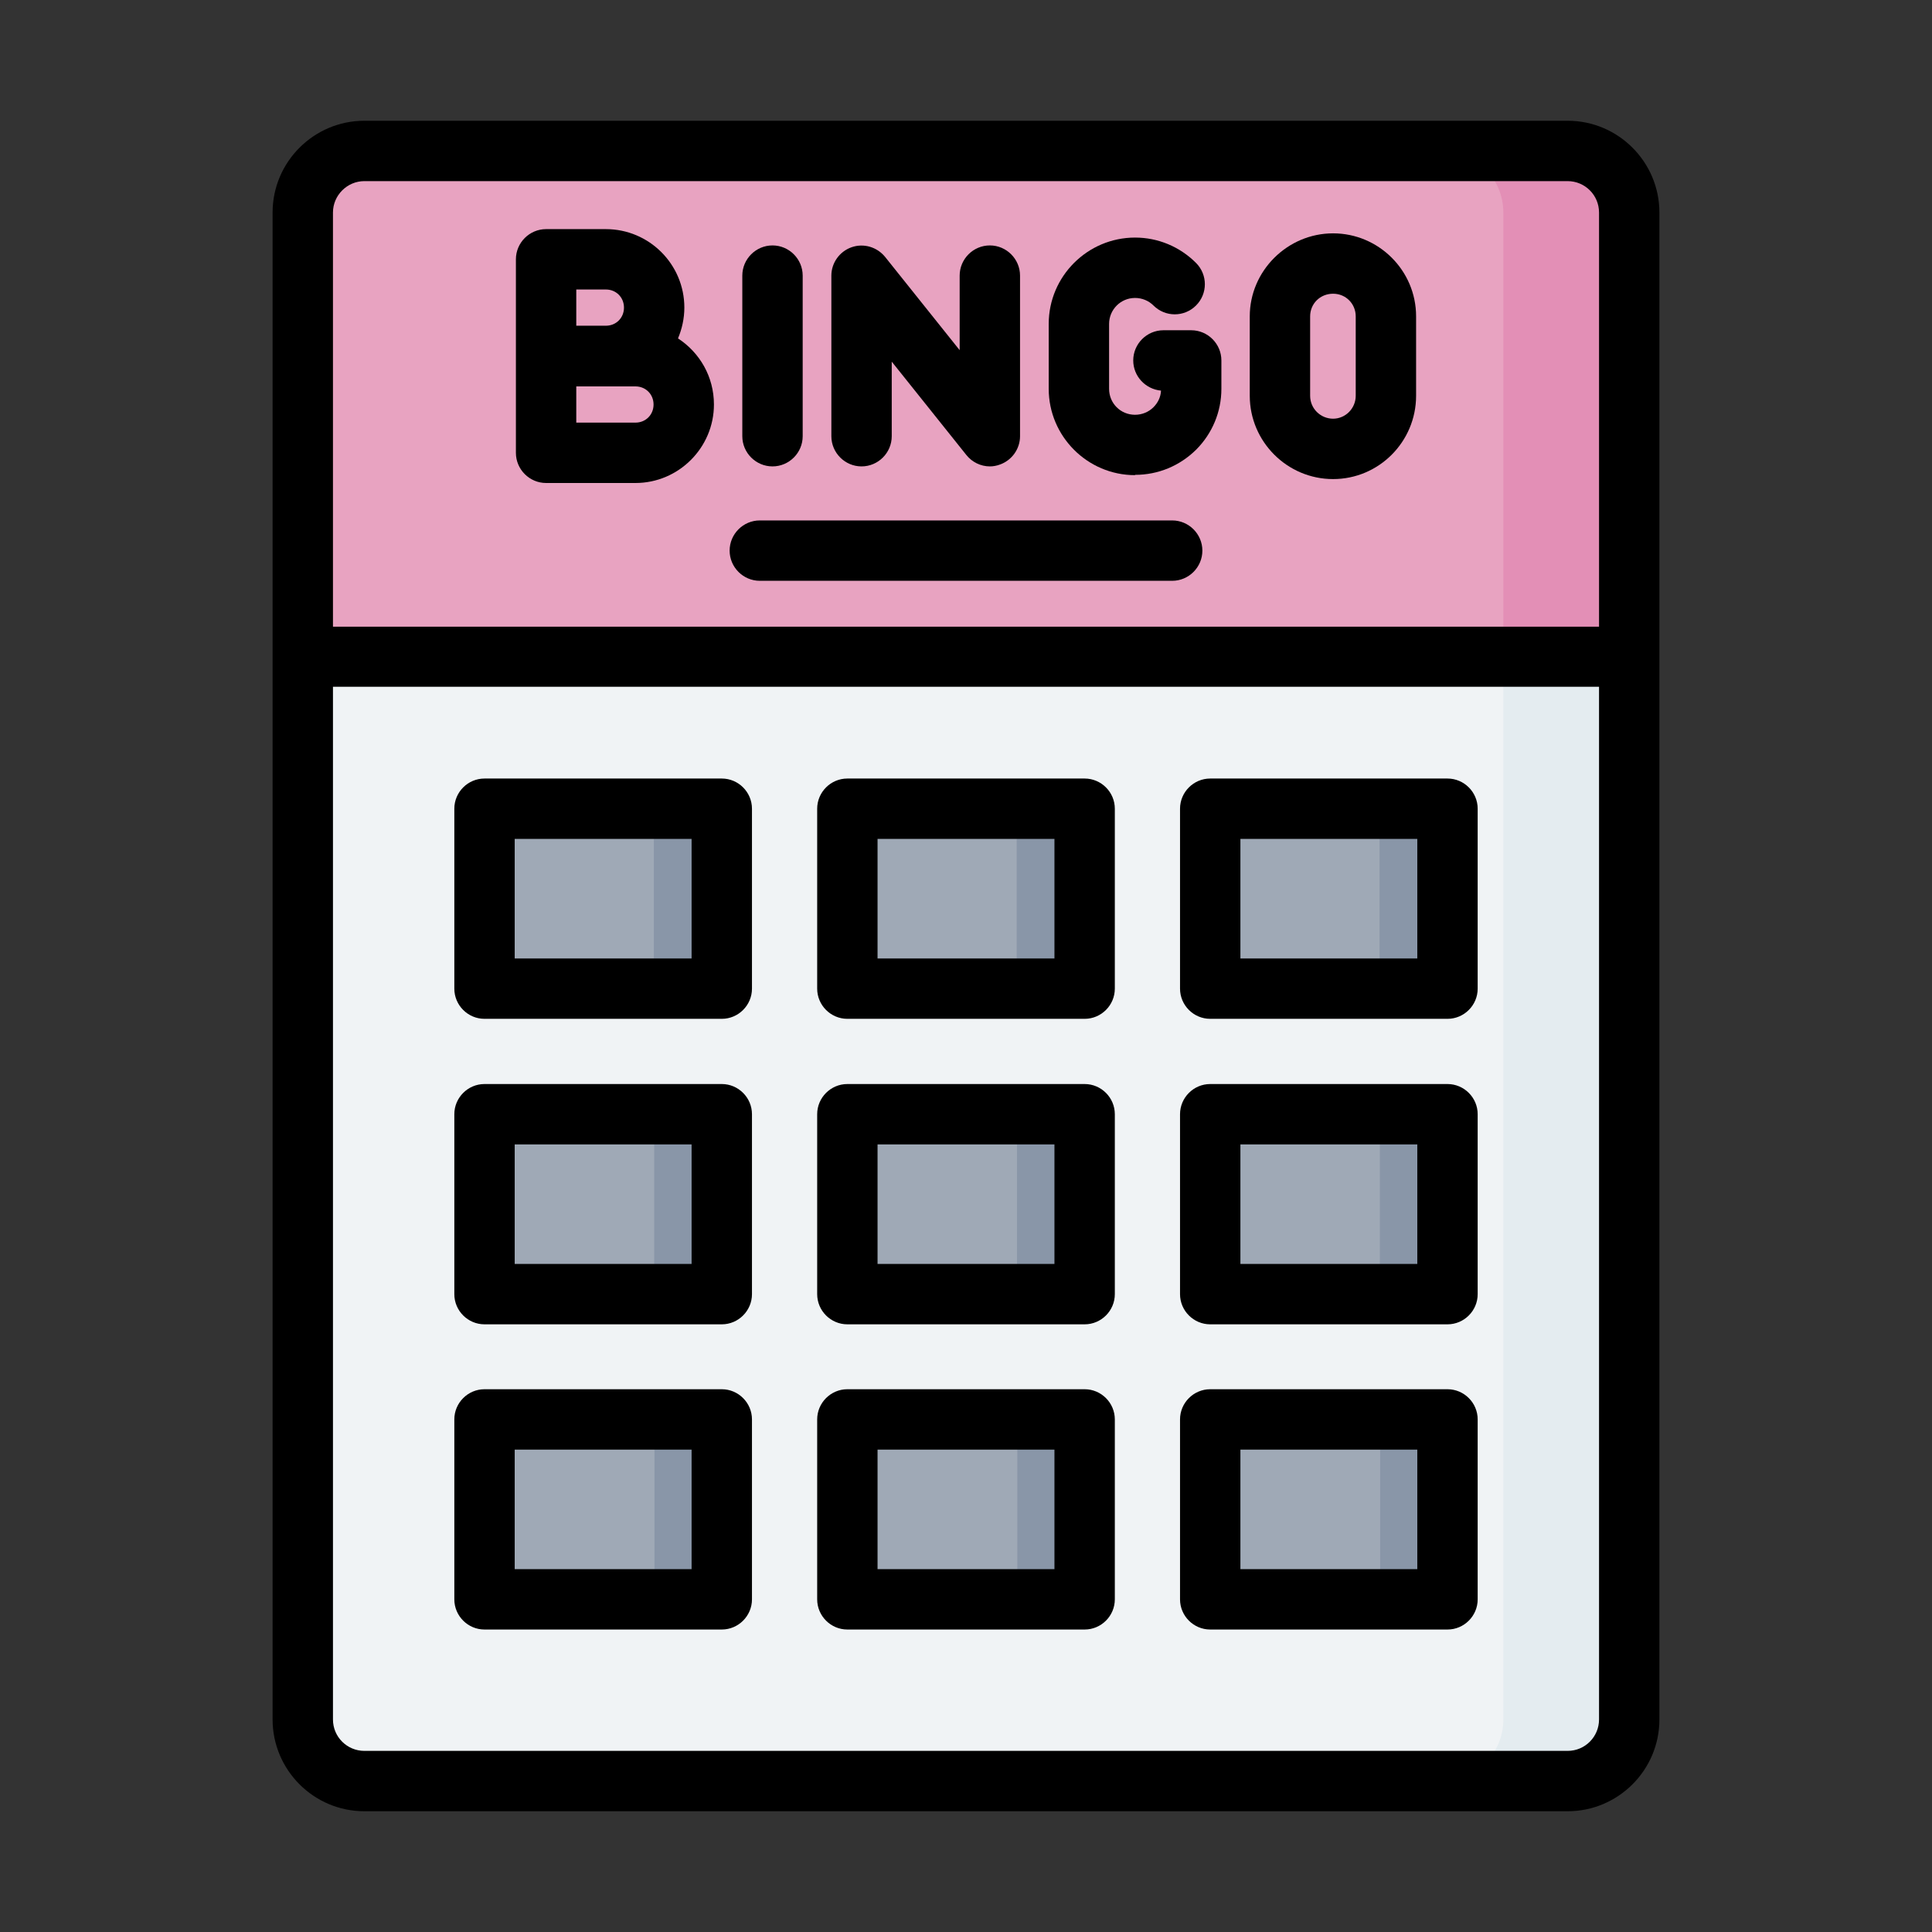
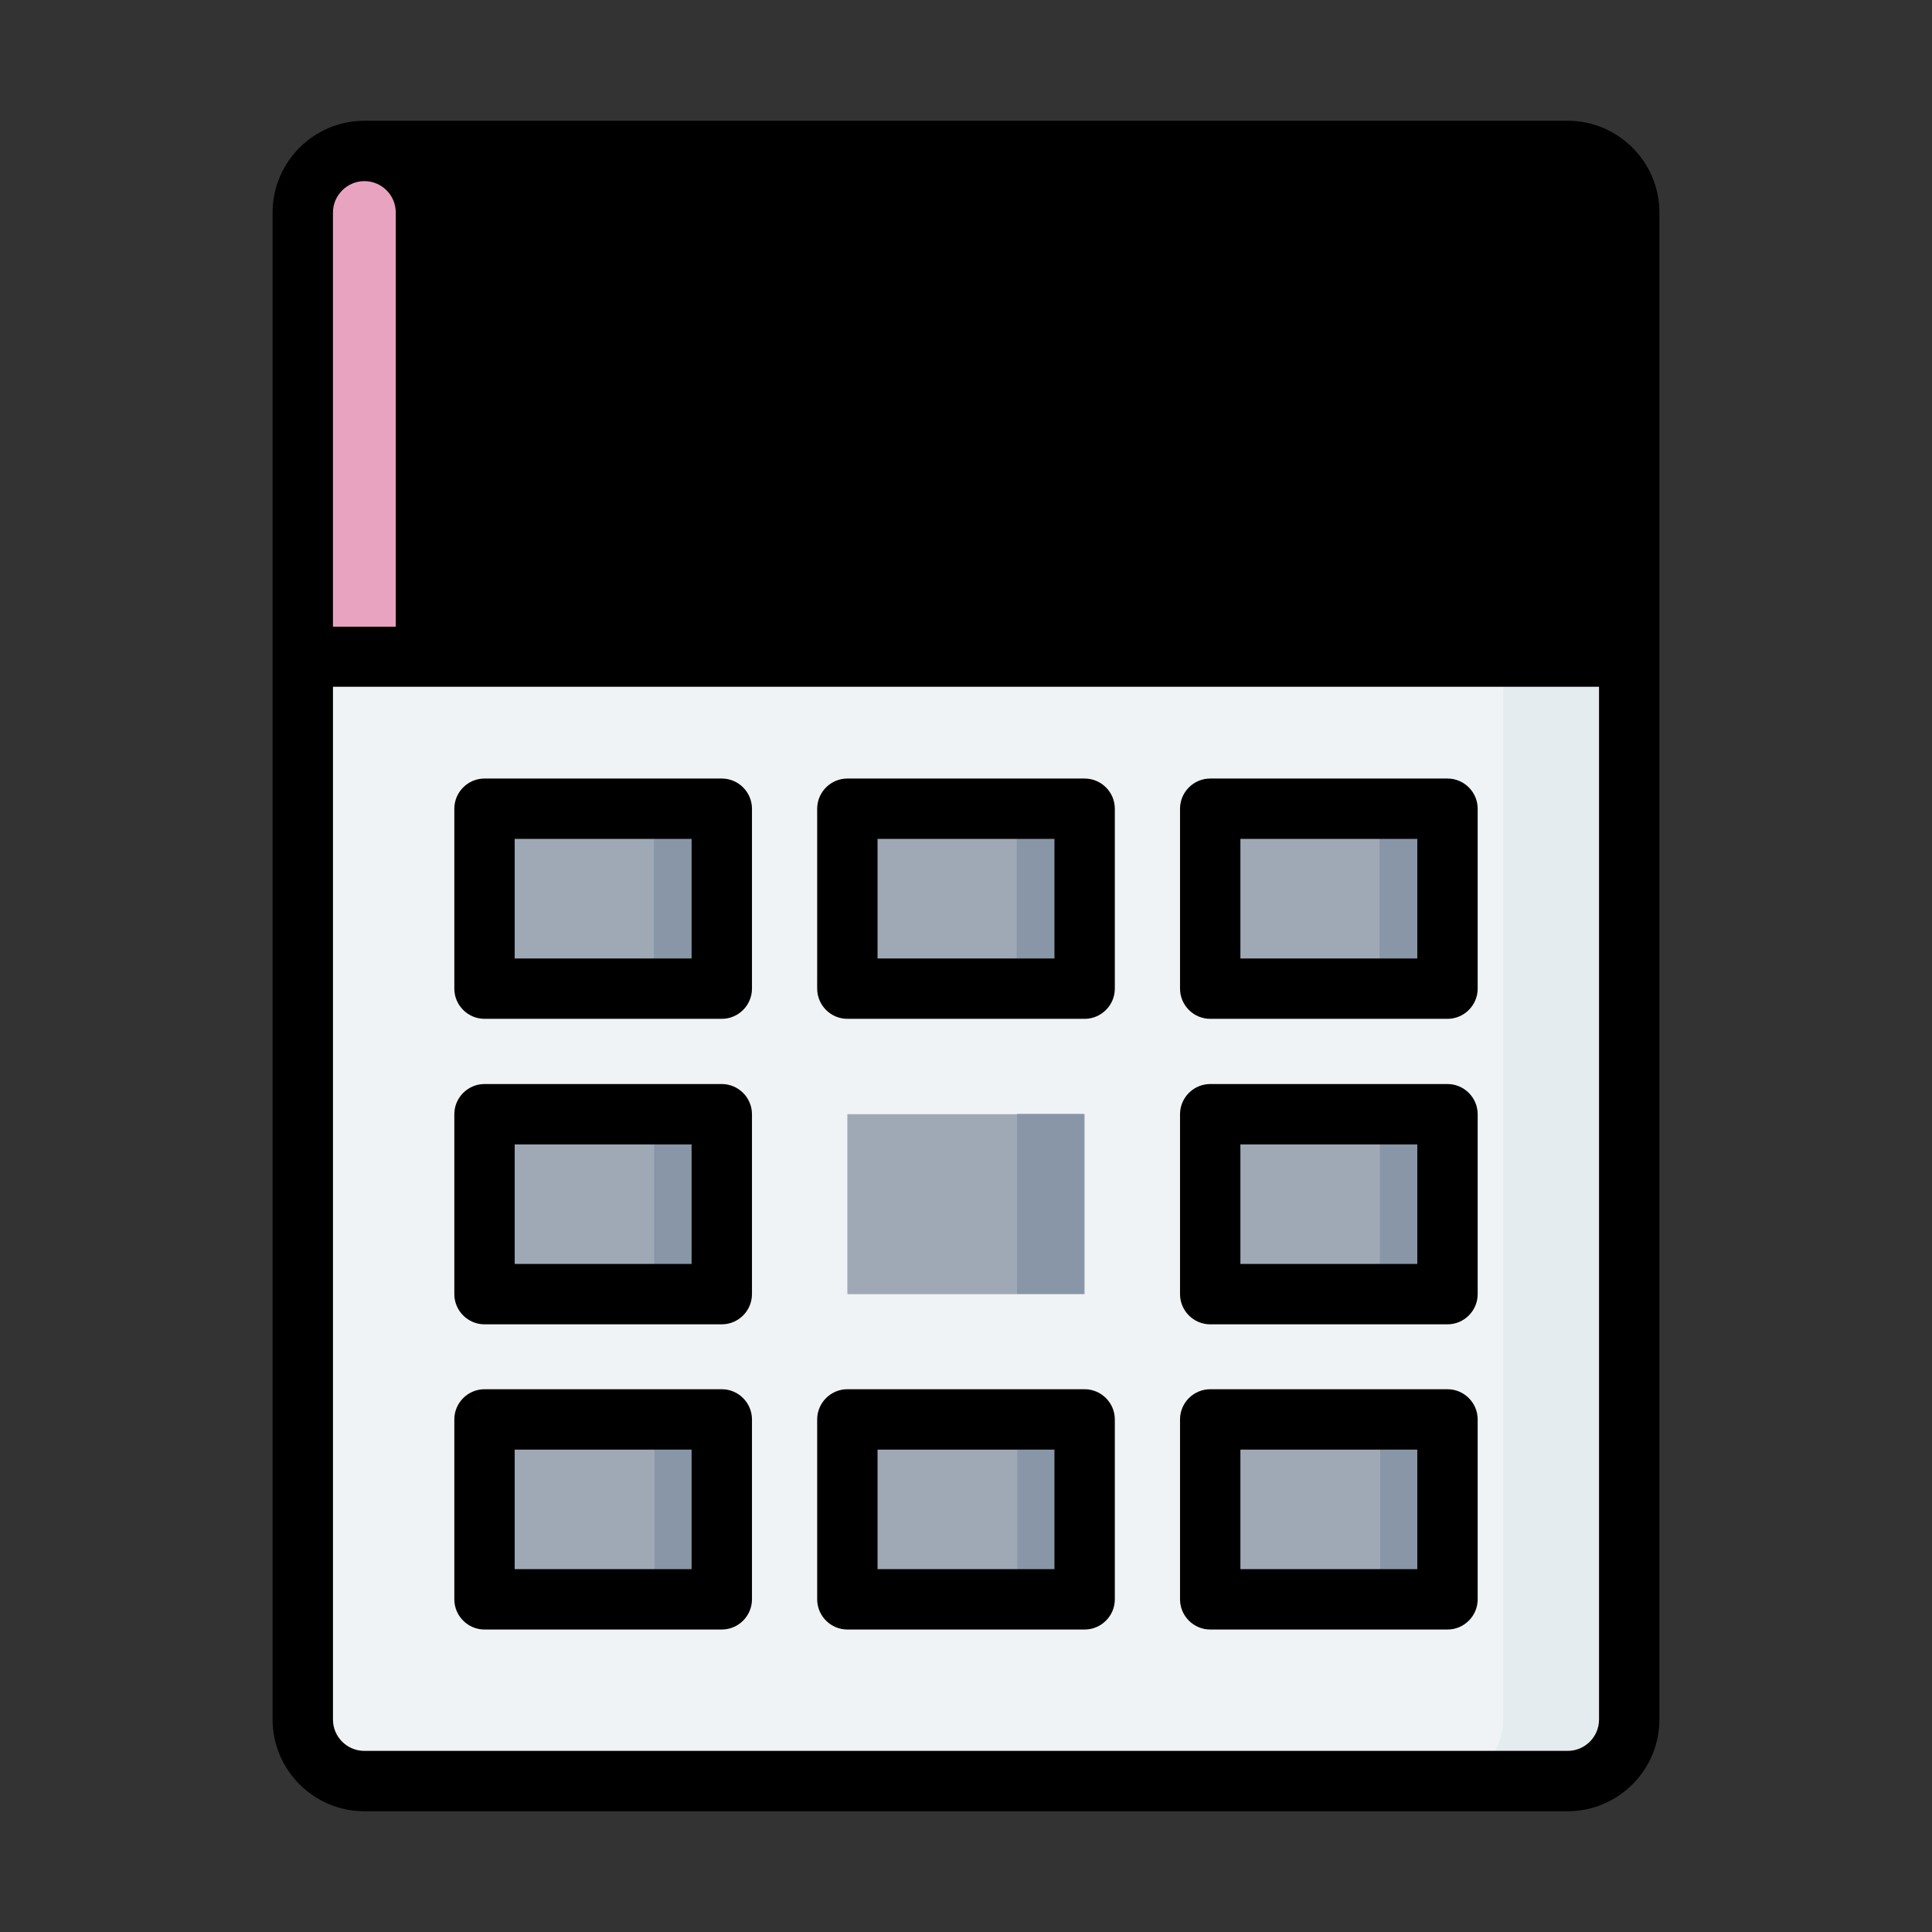
<svg xmlns="http://www.w3.org/2000/svg" width="800px" height="800px" viewBox="0 0 64 64">
  <rect x="0" y="0" width="64" height="64" fill="#333333" stroke="none" />
  <g id="a" />
  <g id="b" />
  <g id="c" />
  <g id="d" />
  <g id="e" />
  <g id="f">
    <path d="M12.07,5c-1.13,0-2.04,.91-2.04,2.04v14.72l20.63,3.94,23.31-3.94V7.04c0-1.13-.91-2.04-2.04-2.04H12.07Z" fill="#e8a3c1" fill-rule="evenodd" />
    <path d="M53.97,21.75H10.03V56.96c0,1.13,.91,2.04,2.04,2.04H51.94c1.13,0,2.04-.91,2.04-2.04V21.75Z" fill="#f0f3f5" fill-rule="evenodd" />
    <rect fill="#9fa9b6" height="5.96" width="7.86" x="40.09" y="47.02" />
    <rect fill="#9fa9b6" height="5.96" width="7.86" x="28.07" y="47.02" />
    <rect fill="#9fa9b6" height="5.96" width="7.86" x="16.05" y="47.02" />
    <rect fill="#9fa9b6" height="5.96" width="7.86" x="40.09" y="36.91" />
    <rect fill="#9fa9b6" height="5.96" width="7.86" x="28.07" y="36.91" />
    <rect fill="#9fa9b6" height="5.96" width="7.86" x="16.05" y="36.91" />
    <rect fill="#9fa9b6" height="5.96" width="7.86" x="40.09" y="26.79" />
    <rect fill="#9fa9b6" height="5.96" width="7.86" x="28.07" y="26.79" />
    <rect fill="#9fa9b6" height="5.96" width="7.86" x="16.05" y="26.79" />
    <path d="M47.76,5c1.13,0,2.04,.91,2.04,2.04v15.42l4.17-.71V7.04c0-1.13-.91-2.04-2.04-2.04h-4.17Z" fill="#e38fb6" fill-rule="evenodd" />
    <path d="M49.8,21.75V56.96c0,1.13-.91,2.04-2.04,2.04h4.17c1.13,0,2.04-.91,2.04-2.04V21.75h-4.17Z" fill="#e4ecf0" fill-rule="evenodd" />
    <path d="M45.72,52.97h2.22v-5.96h-2.22v5.96Zm-12.02,0h2.22v-5.96h-2.22v5.96Zm-12.02,0h2.22v-5.96h-2.22v5.96Zm24.03-10.11h2.22v-5.96h-2.22v5.96Zm-12.02,0h2.22v-5.96h-2.22v5.96Zm-12.02,0h2.22v-5.96h-2.22v5.96Zm24.03-10.11h2.22v-5.96h-2.22v5.96Zm-12.02,0h2.22v-5.96h-2.22v5.96Zm-12.02,0h2.22v-5.96h-2.22v5.96Z" fill="#8996a8" fill-rule="evenodd" />
-     <path d="M9.03,7.04V56.96c0,1.67,1.36,3.04,3.04,3.04H51.93c1.67,0,3.04-1.36,3.04-3.04V7.04c0-1.67-1.36-3.04-3.04-3.04H12.07c-1.67,0-3.04,1.36-3.04,3.04ZM51.93,58H12.07c-.57,0-1.04-.46-1.04-1.04V22.75H52.97V56.96c0,.57-.46,1.04-1.04,1.04ZM12.07,6H51.93c.57,0,1.04,.46,1.04,1.04v13.72H11.03V7.04c0-.57,.47-1.04,1.04-1.04Z" />
+     <path d="M9.03,7.04V56.96c0,1.67,1.36,3.04,3.04,3.04H51.93c1.67,0,3.04-1.36,3.04-3.04V7.04c0-1.67-1.36-3.04-3.04-3.04H12.07c-1.67,0-3.04,1.36-3.04,3.04ZM51.93,58H12.07c-.57,0-1.04-.46-1.04-1.04V22.75H52.97V56.96c0,.57-.46,1.04-1.04,1.04ZM12.07,6c.57,0,1.04,.46,1.04,1.04v13.72H11.03V7.04c0-.57,.47-1.04,1.04-1.04Z" />
    <path d="M47.95,46.02h-7.86c-.55,0-1,.45-1,1v5.96c0,.55,.45,1,1,1h7.86c.55,0,1-.45,1-1v-5.96c0-.55-.45-1-1-1Zm-1,5.96h-5.86v-3.96h5.86v3.96Z" />
    <path d="M35.93,46.02h-7.86c-.55,0-1,.45-1,1v5.96c0,.55,.45,1,1,1h7.86c.55,0,1-.45,1-1v-5.96c0-.55-.45-1-1-1Zm-1,5.96h-5.86v-3.96h5.86v3.96Z" />
    <path d="M23.91,46.02h-7.86c-.55,0-1,.45-1,1v5.96c0,.55,.45,1,1,1h7.86c.55,0,1-.45,1-1v-5.96c0-.55-.45-1-1-1Zm-1,5.96h-5.86v-3.96h5.86v3.96Z" />
    <path d="M47.95,35.91h-7.86c-.55,0-1,.45-1,1v5.96c0,.55,.45,1,1,1h7.86c.55,0,1-.45,1-1v-5.96c0-.55-.45-1-1-1Zm-1,5.96h-5.86v-3.96h5.86v3.96Z" />
-     <path d="M35.93,35.91h-7.86c-.55,0-1,.45-1,1v5.96c0,.55,.45,1,1,1h7.86c.55,0,1-.45,1-1v-5.96c0-.55-.45-1-1-1Zm-1,5.96h-5.86v-3.96h5.86v3.96Z" />
    <path d="M23.91,35.91h-7.86c-.55,0-1,.45-1,1v5.96c0,.55,.45,1,1,1h7.86c.55,0,1-.45,1-1v-5.96c0-.55-.45-1-1-1Zm-1,5.96h-5.86v-3.96h5.86v3.96Z" />
    <path d="M47.95,25.79h-7.86c-.55,0-1,.45-1,1v5.96c0,.55,.45,1,1,1h7.86c.55,0,1-.45,1-1v-5.96c0-.55-.45-1-1-1Zm-1,5.96h-5.86v-3.96h5.86v3.96Z" />
    <path d="M35.93,25.79h-7.86c-.55,0-1,.45-1,1v5.96c0,.55,.45,1,1,1h7.86c.55,0,1-.45,1-1v-5.96c0-.55-.45-1-1-1Zm-1,5.96h-5.86v-3.96h5.86v3.96Z" />
    <path d="M23.91,25.79h-7.86c-.55,0-1,.45-1,1v5.96c0,.55,.45,1,1,1h7.86c.55,0,1-.45,1-1v-5.96c0-.55-.45-1-1-1Zm-1,5.96h-5.86v-3.96h5.86v3.96Z" />
    <path d="M18.09,16h2.96c1.43,0,2.6-1.17,2.6-2.6,0-.92-.47-1.72-1.19-2.19,.13-.31,.21-.66,.21-1.02,0-1.44-1.17-2.6-2.6-2.6h-1.98c-.55,0-1,.45-1,1v6.41c0,.55,.45,1,1,1Zm1-6.41h.98c.34,0,.6,.26,.6,.6s-.26,.6-.6,.6h-.98v-1.21Zm0,3.21h1.96c.34,0,.6,.26,.6,.6s-.26,.6-.6,.6h-1.96v-1.21Z" />
    <path d="M25.59,15.45c.55,0,1-.45,1-1v-5.32c0-.55-.45-1-1-1s-1,.45-1,1v5.32c0,.55,.45,1,1,1Z" />
    <path d="M28.54,15.45c.55,0,1-.45,1-1v-2.47l2.47,3.09c.19,.24,.48,.38,.78,.38,.11,0,.22-.02,.33-.06,.4-.14,.67-.52,.67-.94v-5.32c0-.55-.45-1-1-1s-1,.45-1,1v2.47l-2.47-3.09c-.27-.33-.71-.46-1.11-.32-.4,.14-.67,.52-.67,.94v5.32c0,.55,.45,1,1,1Z" />
    <path d="M37.6,15.73c.77,0,1.48-.3,2.02-.83,.54-.54,.84-1.26,.84-2.02v-.94c0-.55-.45-1-1-1h-.92c-.55,0-1,.45-1,1,0,.52,.4,.95,.92,1-.01,.21-.1,.4-.25,.55-.16,.16-.38,.25-.61,.25-.48,0-.86-.38-.86-.86v-2.15c0-.47,.38-.86,.86-.86,.23,0,.45,.09,.61,.25,.39,.39,1.02,.39,1.41,0s.39-1.02,0-1.41c-.54-.54-1.26-.84-2.02-.84-1.57,0-2.86,1.28-2.86,2.86v2.15c0,1.57,1.28,2.86,2.86,2.86Z" />
    <path d="M44.16,15.87c1.52,0,2.75-1.24,2.75-2.76v-2.63c0-1.52-1.24-2.75-2.75-2.75s-2.76,1.24-2.76,2.75v2.63c0,1.52,1.24,2.76,2.76,2.76Zm-.76-5.39c0-.42,.33-.75,.76-.75s.75,.34,.75,.75v2.63c0,.42-.34,.76-.75,.76s-.76-.33-.76-.76v-2.63Z" />
    <path d="M25.17,19.24h13.66c.55,0,1-.45,1-1s-.45-1-1-1h-13.66c-.55,0-1,.45-1,1s.45,1,1,1Z" />
  </g>
  <g id="g" />
  <g id="h" />
  <g id="i" />
  <g id="j" />
  <g id="k" />
  <g id="l" />
  <g id="m" />
  <g id="n" />
  <g id="o" />
  <g id="p" />
  <g id="q" />
  <g id="r" />
  <g id="s" />
  <g id="t" />
  <g id="u" />
  <g id="v" />
  <g id="w" />
  <g id="x" />
  <g id="y" />
  <g id="a`" />
  <g id="aa" />
  <g id="ab" />
  <g id="ac" />
  <g id="ad" />
  <g id="ae" />
  <g id="af" />
  <g id="ag" />
  <g id="ah" />
  <g id="ai" />
  <g id="aj" />
  <g id="ak" />
  <g id="al" />
  <g id="am" />
  <g id="an" />
  <g id="ao" />
  <g id="ap" />
  <g id="aq" />
  <g id="ar" />
  <g id="as" />
  <g id="at" />
  <g id="au" />
  <g id="av" />
  <g id="aw" />
  <g id="ax" />
</svg>